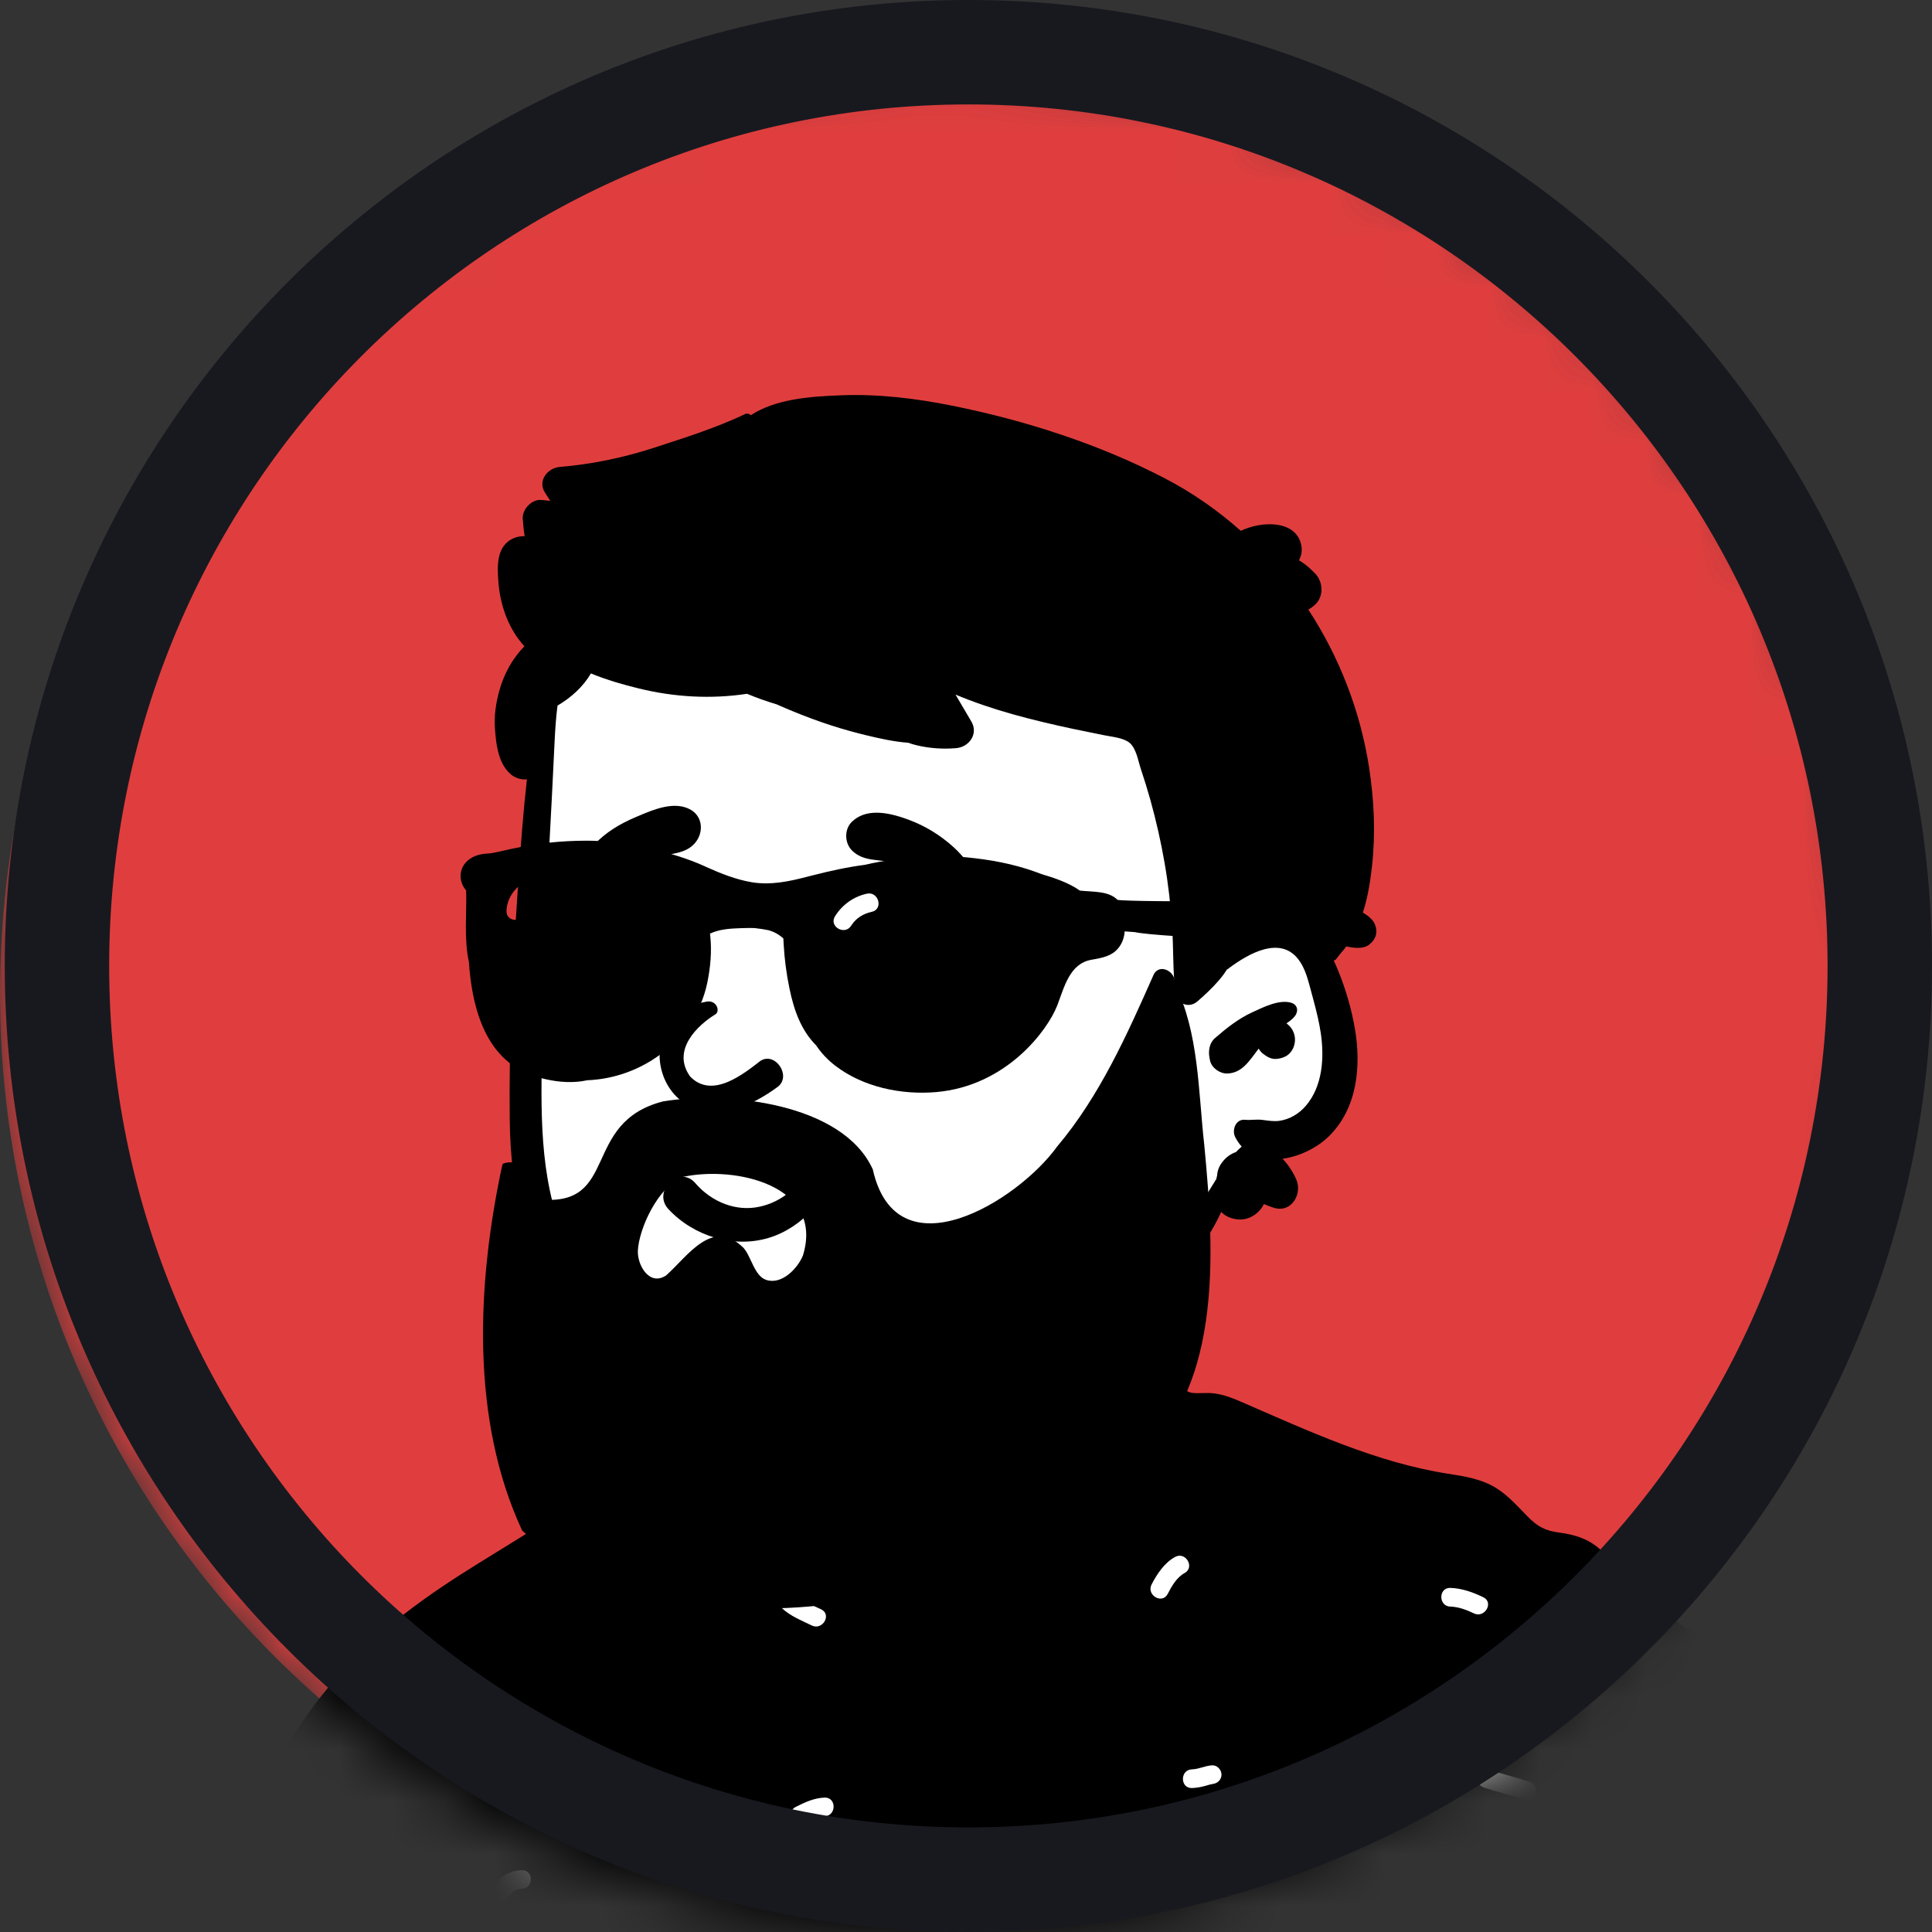
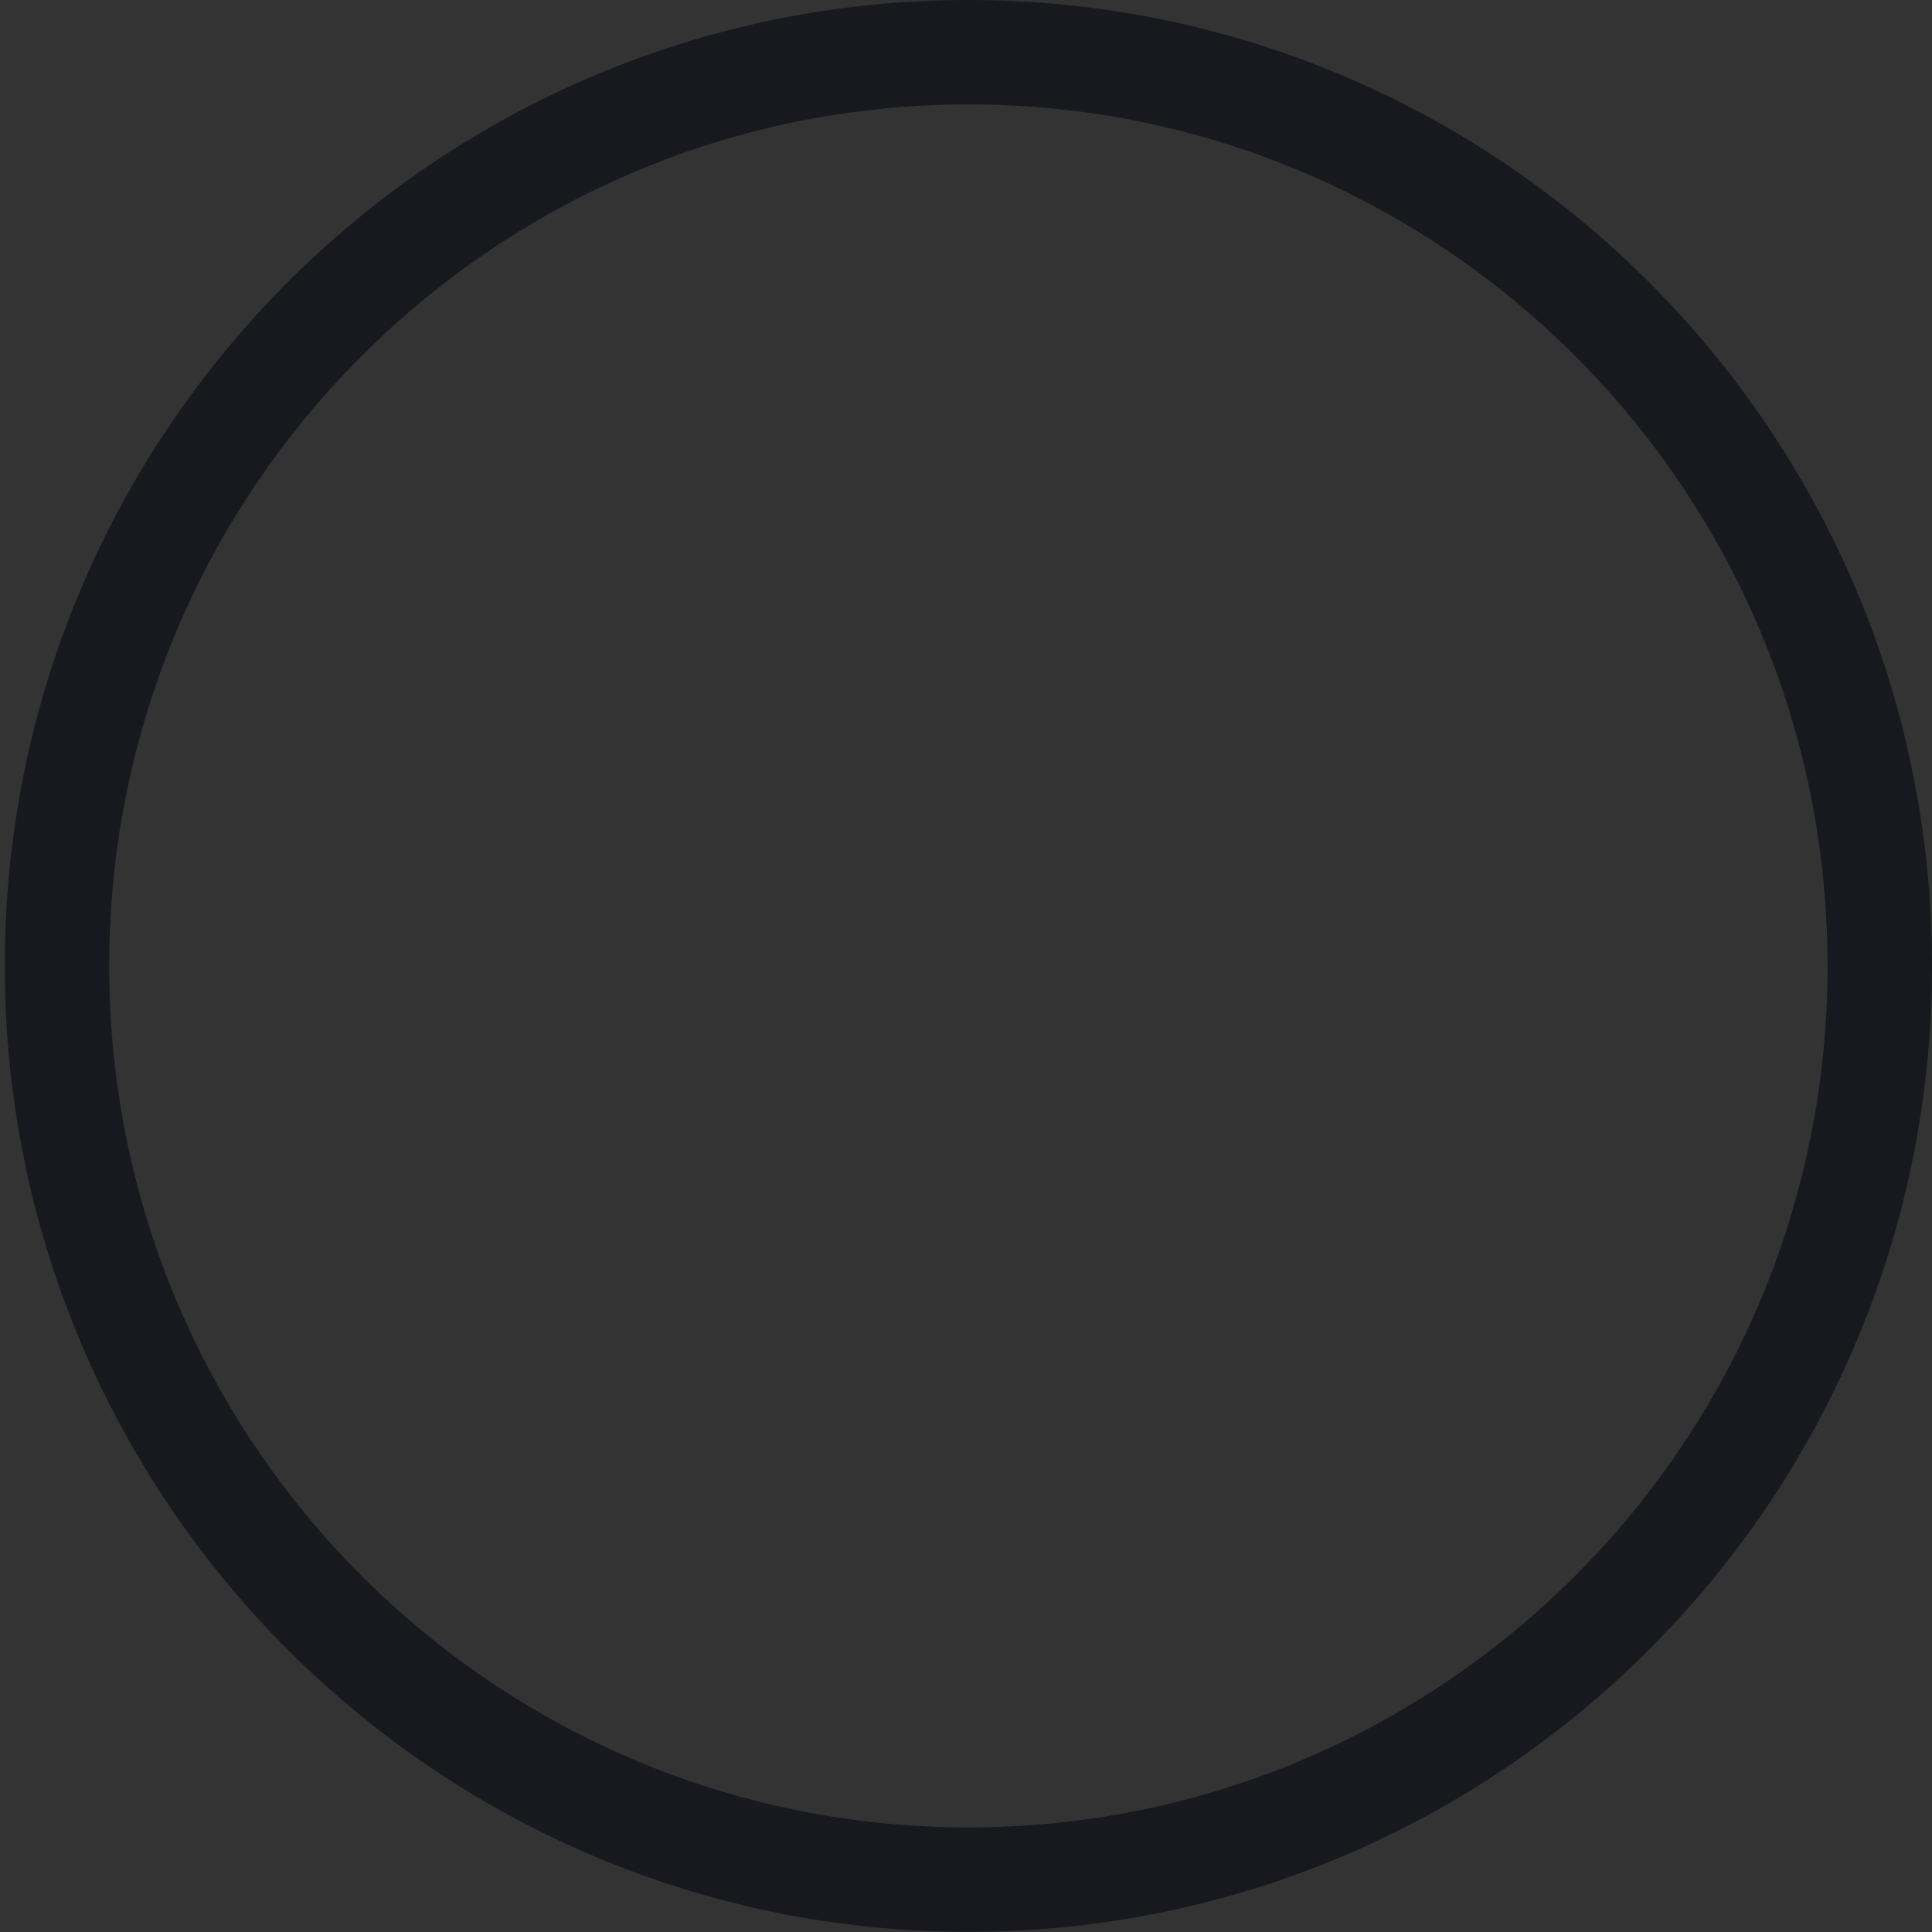
<svg xmlns="http://www.w3.org/2000/svg" width="37" height="37" viewBox="0 0 37 37" fill="none">
  <rect x="0" y="0" width="37" height="37" fill="#333333" stroke="none" />
  <mask id="mask0_193_996" style="mask-type:luminance" maskUnits="userSpaceOnUse" x="0" y="1" width="36" height="36">
-     <path d="M0 19.029C0 9.103 8.059 1.057 18 1.057C27.941 1.057 36 9.103 36 19.029C36 28.954 27.941 37 18 37C8.059 37 0 28.954 0 19.029Z" fill="white" />
-   </mask>
+     </mask>
  <g mask="url(#mask0_193_996)">
    <path d="M0 19.029C0 9.103 8.059 1.057 18 1.057C27.941 1.057 36 9.103 36 19.029C36 28.954 27.941 37 18 37C8.059 37 0 28.954 0 19.029Z" fill="#E03E3E" />
-     <path fill-rule="evenodd" clip-rule="evenodd" d="M33.253 57.468C31.76 57.472 30.309 57.523 28.812 57.528C22.727 57.548 16.585 57.519 10.477 57.273C8.751 57.203 8.32 57.205 6.601 57.096C5.586 57.093 2.537 57.009 2.69 55.629C2.757 53.057 3.395 50.497 3.596 47.932C3.981 43.112 4.309 38.14 6.244 33.631C6.692 32.554 7.654 31.85 8.606 31.217C9.561 30.534 9.795 29.776 10.676 29.004C10.863 28.841 11.921 28.774 12.49 28.36C13.319 27.758 13.73 26.772 14.039 26.604C14.267 26.48 14.262 25.628 14.718 25.326C15.33 24.921 17.28 24.62 17.99 24.564C18.671 24.51 19.855 24.623 20.494 24.873C21.559 25.288 21.984 26.08 22.453 27.101C28.652 29.014 34.318 32.254 36.078 38.789C37.595 44.271 37.651 50.147 37.065 55.769C36.947 56.18 37.029 56.824 36.674 57.096C37.91 57.167 33.421 57.422 33.253 57.468Z" fill="white" />
    <path fill-rule="evenodd" clip-rule="evenodd" d="M5.058 52.055C5.175 51.997 5.298 51.93 5.432 51.925C5.662 51.917 5.662 51.56 5.432 51.568C5.231 51.575 5.054 51.658 4.877 51.747C4.671 51.849 4.853 52.158 5.058 52.055ZM5.432 41.993C5.275 41.993 5.117 42.013 4.996 42.123C4.924 42.188 4.93 42.309 4.996 42.375C5.067 42.446 5.178 42.44 5.249 42.375C5.226 42.397 5.249 42.376 5.257 42.371C5.259 42.37 5.261 42.368 5.261 42.368C5.263 42.368 5.265 42.368 5.267 42.367C5.286 42.362 5.305 42.358 5.324 42.354C5.324 42.354 5.364 42.352 5.373 42.351C5.393 42.35 5.412 42.35 5.432 42.35C5.529 42.35 5.611 42.269 5.611 42.172C5.611 42.075 5.528 41.993 5.432 41.993ZM7.115 46.003C7.166 46.227 7.511 46.132 7.46 45.908C7.385 45.582 7.399 45.248 7.46 44.922C7.502 44.697 7.157 44.601 7.115 44.827C7.042 45.219 7.025 45.612 7.115 46.003ZM7.567 33.155C7.833 33.092 8.097 33.085 8.37 33.084C8.6 33.084 8.6 32.727 8.37 32.727C8.066 32.727 7.769 32.74 7.472 32.81C7.247 32.864 7.343 33.208 7.567 33.155ZM8.46 41.863C8.615 41.785 8.769 41.708 8.924 41.631C9.13 41.528 8.949 41.22 8.743 41.322L8.279 41.554C8.073 41.657 8.255 41.965 8.46 41.863ZM8.524 48.903C8.72 49.185 8.996 49.36 9.327 49.448C9.55 49.507 9.645 49.162 9.422 49.103C9.186 49.041 8.975 48.926 8.833 48.722C8.703 48.534 8.393 48.713 8.524 48.903ZM9.761 36.316C9.814 36.217 9.894 36.175 9.993 36.173C10.224 36.168 10.224 35.81 9.993 35.816C9.767 35.821 9.56 35.934 9.452 36.136C9.343 36.339 9.653 36.519 9.761 36.316ZM12.031 38.746C12.095 38.816 12.22 38.814 12.284 38.746C12.324 38.705 12.357 38.658 12.383 38.607C12.393 38.588 12.403 38.568 12.414 38.549C12.418 38.541 12.424 38.532 12.429 38.524C12.431 38.523 12.435 38.519 12.439 38.514C12.508 38.442 12.506 38.335 12.439 38.262C12.375 38.192 12.251 38.194 12.186 38.262C12.146 38.303 12.113 38.35 12.087 38.401C12.077 38.42 12.068 38.44 12.057 38.459C12.052 38.467 12.047 38.475 12.041 38.483C12.039 38.485 12.035 38.489 12.031 38.493C11.963 38.566 11.964 38.673 12.031 38.746ZM12.222 44.025C12.456 44.131 12.711 44.131 12.944 44.025C13.033 43.984 13.053 43.857 13.008 43.78C12.956 43.691 12.851 43.676 12.764 43.716C12.658 43.764 12.509 43.764 12.403 43.716C12.315 43.676 12.211 43.69 12.158 43.78C12.113 43.858 12.134 43.985 12.222 44.025ZM12.858 47.761C12.898 47.856 12.985 47.906 13.086 47.91C13.186 47.914 13.261 47.825 13.265 47.731C13.268 47.671 13.235 47.619 13.188 47.587C13.188 47.583 13.188 47.58 13.188 47.577C13.187 47.477 13.105 47.402 13.008 47.398C12.912 47.394 12.829 47.483 12.829 47.577C12.83 47.64 12.834 47.703 12.858 47.761ZM13.782 53.701C14.067 53.706 14.346 53.774 14.632 53.778C14.863 53.782 14.862 53.425 14.632 53.421C14.346 53.416 14.067 53.348 13.782 53.344C13.551 53.34 13.552 53.697 13.782 53.701ZM14.969 30.793C15.137 30.952 15.343 31.03 15.547 31.13C15.753 31.23 15.934 30.922 15.727 30.821C15.555 30.737 15.364 30.675 15.222 30.54C15.056 30.381 14.802 30.634 14.969 30.793ZM15.418 34.913C15.536 34.855 15.658 34.788 15.792 34.783C16.022 34.775 16.022 34.418 15.792 34.426C15.591 34.433 15.414 34.516 15.238 34.605C15.031 34.707 15.213 35.016 15.418 34.913ZM17.57 51.451C17.623 51.352 17.703 51.31 17.802 51.307C18.032 51.302 18.032 50.945 17.802 50.95C17.576 50.955 17.369 51.069 17.261 51.27C17.152 51.473 17.461 51.654 17.57 51.451ZM18.315 43.688C18.386 43.623 18.381 43.501 18.315 43.435C18.238 43.358 18.16 43.281 18.083 43.204C18.012 43.133 17.901 43.138 17.83 43.204C17.759 43.269 17.764 43.39 17.83 43.456C17.907 43.534 17.985 43.611 18.062 43.688C18.133 43.759 18.244 43.753 18.315 43.688ZM19.194 55.786C19.452 55.78 19.694 55.706 19.937 55.625C20.155 55.553 20.061 55.208 19.842 55.281C19.631 55.351 19.418 55.423 19.194 55.429C18.963 55.434 18.963 55.791 19.194 55.786ZM20.353 48.142C20.587 48.135 20.78 48.017 20.944 47.858C21.109 47.697 20.856 47.444 20.691 47.605C20.597 47.696 20.489 47.78 20.353 47.784C20.123 47.791 20.123 48.148 20.353 48.142ZM19.633 38.311C19.63 38.406 19.59 38.508 19.531 38.571C19.373 38.738 19.625 38.991 19.784 38.823C19.915 38.685 19.986 38.5 19.991 38.311C19.998 38.08 19.64 38.081 19.633 38.311ZM22.363 30.525C22.438 30.378 22.536 30.207 22.686 30.126C22.888 30.016 22.707 29.707 22.505 29.817C22.302 29.927 22.157 30.144 22.054 30.345C21.95 30.549 22.259 30.73 22.363 30.525ZM22.827 34.243C22.91 34.24 22.993 34.226 23.073 34.204C23.107 34.195 23.141 34.184 23.175 34.175C23.19 34.171 23.252 34.163 23.214 34.166C23.311 34.16 23.393 34.088 23.393 33.987C23.393 33.894 23.311 33.803 23.214 33.808C23.081 33.815 22.96 33.882 22.827 33.885C22.597 33.892 22.597 34.249 22.827 34.243ZM23.987 39.957H24.374C24.604 39.957 24.604 39.599 24.374 39.599H23.987C23.756 39.599 23.757 39.957 23.987 39.957ZM24.438 55.762C24.555 55.82 24.693 55.876 24.788 55.965C24.956 56.123 25.209 55.871 25.041 55.713C24.921 55.598 24.766 55.527 24.619 55.453C24.532 55.41 24.425 55.429 24.374 55.517C24.327 55.597 24.352 55.718 24.438 55.762ZM25.302 51.245C25.317 51.241 25.332 51.238 25.348 51.236C25.408 51.227 25.472 51.23 25.533 51.23C25.764 51.23 25.764 50.873 25.533 50.873C25.352 50.873 25.163 50.876 25.02 51.002C24.948 51.067 24.955 51.19 25.02 51.255C25.091 51.326 25.201 51.319 25.273 51.255C25.266 51.262 25.292 51.248 25.302 51.245ZM25.533 45.17C25.481 45.063 25.48 44.993 25.48 44.874C25.48 44.644 25.122 44.644 25.122 44.874C25.122 45.047 25.148 45.194 25.224 45.35C25.267 45.438 25.391 45.461 25.469 45.415C25.557 45.363 25.575 45.257 25.533 45.17ZM26.568 36.785C26.776 36.855 26.961 36.955 27.144 37.075C27.337 37.203 27.516 36.893 27.325 36.767C27.116 36.629 26.9 36.52 26.663 36.44C26.444 36.365 26.351 36.711 26.568 36.785ZM27.775 30.768C27.93 30.772 28.089 30.831 28.226 30.898C28.433 30.998 28.614 30.69 28.407 30.589C28.211 30.494 27.996 30.417 27.775 30.41C27.545 30.404 27.546 30.762 27.775 30.768ZM28.317 46.829C28.377 46.832 28.429 46.799 28.461 46.752C28.465 46.752 28.468 46.752 28.471 46.752C28.572 46.752 28.646 46.67 28.65 46.573C28.655 46.477 28.565 46.394 28.471 46.394C28.408 46.394 28.345 46.398 28.287 46.423C28.192 46.463 28.142 46.549 28.138 46.65C28.134 46.75 28.223 46.825 28.317 46.829ZM29.197 34.468C29.417 34.54 29.51 34.194 29.292 34.123C29.036 34.04 28.775 33.975 28.519 33.892C28.299 33.82 28.206 34.165 28.424 34.236C28.679 34.32 28.941 34.384 29.197 34.468ZM30 41.215C30.068 41.435 30.413 41.341 30.345 41.12C30.279 40.908 30.274 40.694 30.274 40.473C30.274 40.242 29.916 40.243 29.916 40.473C29.916 40.724 29.924 40.973 30 41.215ZM32.393 49.297C32.406 49.386 32.476 49.45 32.569 49.454C32.663 49.459 32.751 49.369 32.748 49.276C32.741 49.096 32.594 48.949 32.414 48.942C32.314 48.939 32.239 49.027 32.235 49.121C32.231 49.212 32.307 49.284 32.393 49.297ZM33.604 39.024C33.793 39.087 33.995 39.147 34.143 39.287C34.311 39.444 34.564 39.192 34.396 39.034C34.201 38.849 33.949 38.763 33.699 38.679C33.48 38.606 33.386 38.951 33.604 39.024ZM34.425 45.968C34.477 46.057 34.582 46.073 34.669 46.032C34.787 45.978 34.916 45.98 35.043 45.98C35.274 45.979 35.273 45.622 35.043 45.622C34.848 45.622 34.667 45.641 34.489 45.724C34.401 45.765 34.379 45.891 34.425 45.968ZM34.888 54.396C34.989 54.4 35.063 54.311 35.067 54.217C35.071 54.126 34.995 54.055 34.91 54.041C34.897 53.953 34.826 53.888 34.734 53.884C34.639 53.88 34.551 53.969 34.555 54.063C34.561 54.243 34.708 54.389 34.888 54.396ZM2.279 55.748C2.34 55.529 2.479 55.353 2.584 55.156C2.62 55.09 2.632 55.049 2.651 55C2.677 55.052 2.727 55.091 2.803 55.091C2.948 55.091 3.118 55.082 3.254 55.144C3.342 55.184 3.446 55.17 3.499 55.08C3.544 55.002 3.522 54.876 3.435 54.835C3.235 54.744 3.02 54.734 2.803 54.734C2.75 54.734 2.709 54.753 2.68 54.783C2.597 53.65 2.6 52.516 2.678 51.382C2.762 50.17 2.954 48.982 3.155 47.786C3.253 47.206 3.379 46.62 3.355 46.029C3.33 45.442 3.078 44.895 3.257 44.307C3.328 44.071 3.451 43.855 3.531 43.621C3.616 43.37 3.608 43.122 3.57 42.862C3.489 42.333 3.357 41.809 3.569 41.292C3.663 41.063 3.815 40.859 3.889 40.622C3.98 40.327 3.967 40.002 3.983 39.696C4.013 39.081 4.021 38.461 4.073 37.846C4.095 37.571 4.145 37.31 4.258 37.058C4.367 36.815 4.528 36.593 4.6 36.336C4.672 36.082 4.678 35.814 4.717 35.554C4.757 35.28 4.82 35.01 4.905 34.746C5.234 33.725 5.835 32.809 6.546 32.014C7.302 31.169 8.205 30.532 9.164 29.939C9.668 29.627 10.172 29.316 10.676 29.004C10.687 29.062 10.724 29.116 10.796 29.14C10.985 29.203 11.187 29.263 11.336 29.403C11.503 29.561 11.757 29.308 11.589 29.15C11.414 28.985 11.194 28.898 10.97 28.822C11.199 28.677 11.431 28.527 11.69 28.444C11.917 28.371 12.252 28.435 12.436 28.268C12.58 28.138 12.626 27.895 12.681 27.717C12.751 27.496 12.81 27.264 12.899 27.049C12.959 26.902 13.046 26.762 13.156 26.648C13.204 26.462 13.293 26.293 13.45 26.189C13.859 25.918 14.363 26.188 14.543 26.574C14.692 26.573 14.849 26.606 14.994 26.615C15.292 26.633 15.59 26.642 15.889 26.641C16.473 26.639 17.057 26.601 17.636 26.524C18.671 26.385 19.676 26.106 20.694 25.889C20.7 25.875 20.706 25.862 20.714 25.848C20.933 25.481 21.48 25.543 21.824 25.682C21.971 25.741 22.122 25.817 22.206 25.956C22.296 26.016 22.373 26.09 22.425 26.167C22.531 26.326 22.613 26.648 22.83 26.675C22.972 26.692 23.116 26.665 23.261 26.686C23.442 26.711 23.604 26.774 23.77 26.846C25.041 27.398 26.355 28.01 27.734 28.224C28.057 28.274 28.387 28.326 28.668 28.507C28.896 28.654 29.072 28.856 29.26 29.047C29.444 29.234 29.595 29.317 29.857 29.35C30.174 29.391 30.45 29.479 30.682 29.709C30.875 29.901 31 30.146 31.152 30.368C31.306 30.595 31.532 30.723 31.766 30.855C32.32 31.167 32.837 31.543 33.286 31.995C34.233 32.948 34.807 34.172 35.385 35.365C36.01 36.656 36.594 37.962 37 39.34C37.397 40.693 37.633 42.085 37.742 43.49C37.858 44.964 37.874 46.444 37.969 47.919C38.017 48.656 38.053 49.394 38.09 50.131C38.126 50.86 38.178 51.589 38.17 52.319C38.154 53.728 37.871 55.143 37.378 56.463C37.255 56.791 37.118 57.115 36.973 57.434C36.846 57.714 36.409 57.683 36.272 57.434C36.241 57.377 36.216 57.318 36.196 57.258C35.838 57.261 35.476 57.234 35.121 57.267C34.492 57.325 33.863 57.358 33.233 57.397C31.986 57.474 30.738 57.525 29.491 57.596C29.37 57.603 29.249 57.61 29.128 57.617C30.017 54.87 29.901 51.901 30.042 49.044C30.053 48.814 29.695 48.815 29.684 49.044C29.543 51.913 29.663 54.89 28.743 57.642C28.386 57.666 28.029 57.695 27.674 57.739C27.387 57.773 27.098 57.814 26.808 57.799C26.48 57.784 26.158 57.709 25.838 57.643C25.255 57.525 24.693 57.579 24.108 57.651C23.482 57.73 22.854 57.773 22.224 57.8C19.701 57.911 17.162 58.011 14.64 57.843C14.03 57.802 13.421 57.745 12.815 57.667C12.19 57.587 11.572 57.453 10.948 57.376C10.333 57.301 9.767 57.507 9.159 57.545C8.539 57.584 7.902 57.455 7.288 57.381C7.088 57.356 6.887 57.333 6.686 57.309C6.945 55.541 7.092 53.759 7.234 51.978C7.253 51.748 6.895 51.75 6.876 51.978C6.735 53.745 6.591 55.514 6.333 57.268C5.27 57.145 4.205 57.02 3.152 56.827C2.852 56.773 2.554 56.684 2.375 56.416C2.242 56.218 2.215 55.976 2.279 55.748Z" fill="black" />
    <path fill-rule="evenodd" clip-rule="evenodd" d="M10.318 18.245C10.414 17.4 10.289 15.633 10.281 15.526C10.228 14.847 10.546 12.168 11.148 12.415C12.158 11.617 13.502 11.44 14.76 11.356C17.371 11.181 20.149 11.583 22.166 13.338C23.163 14.249 24.134 15.575 24.056 16.956C24.962 18.264 26.239 20.059 25.11 21.589C24.727 22.077 24.117 22.259 23.635 22.63C22.665 23.411 22.057 24.532 21.078 25.308C18.485 27.636 14.081 28.122 11.533 25.474C9.563 23.557 9.882 20.689 10.228 18.245C10.461 16.602 10.13 19.894 10.318 18.245Z" fill="white" />
-     <path fill-rule="evenodd" clip-rule="evenodd" d="M18.248 7.772C17.55 7.631 16.832 7.543 16.119 7.57L16.064 7.572C15.528 7.593 14.848 7.641 14.38 7.952C14.353 7.925 14.31 7.911 14.27 7.93C13.714 8.195 13.102 8.387 12.516 8.578C11.933 8.767 11.328 8.892 10.717 8.943C10.487 8.962 10.291 9.21 10.436 9.432C10.471 9.485 10.505 9.539 10.538 9.592C10.482 9.587 10.426 9.581 10.37 9.575C10.185 9.556 10 9.753 10.011 9.933C10.018 10.046 10.03 10.158 10.048 10.268C9.978 10.267 9.908 10.278 9.84 10.306C9.497 10.451 9.521 10.858 9.547 11.168C9.582 11.598 9.743 12.054 10.043 12.376C9.819 12.608 9.661 12.884 9.567 13.213C9.498 13.453 9.46 13.709 9.479 13.958L9.485 14.033C9.508 14.304 9.555 14.604 9.75 14.799C9.85 14.9 9.974 14.937 10.091 14.925C10.02 15.55 9.974 16.178 9.932 16.804L9.911 17.103C9.816 18.55 9.744 20.006 9.762 21.456C9.78 22.81 10.048 24.125 10.88 25.224C11.637 26.226 12.725 26.964 13.955 27.245C14.618 27.396 15.295 27.407 15.966 27.311C16.292 27.264 16.619 27.192 16.928 27.078C17.27 26.952 17.515 26.767 17.745 26.489C17.854 26.357 17.802 26.076 17.585 26.103C17.258 26.142 16.959 26.19 16.644 26.287L16.599 26.301C16.287 26.401 15.963 26.476 15.636 26.508C14.966 26.572 14.286 26.507 13.644 26.304C12.6 25.974 11.7 25.237 11.123 24.311C10.438 23.213 10.361 21.967 10.371 20.706C10.382 19.321 10.427 17.935 10.5 16.552L10.513 16.321C10.552 15.61 10.589 14.897 10.622 14.185C10.633 13.961 10.648 13.736 10.677 13.513C10.935 13.362 11.166 13.154 11.317 12.897C11.62 13.022 11.938 13.113 12.231 13.184C12.91 13.351 13.615 13.392 14.306 13.287C14.492 13.364 14.683 13.432 14.876 13.49C14.928 13.513 14.98 13.536 15.032 13.558C15.497 13.757 15.97 13.925 16.461 14.049L16.581 14.079C16.84 14.142 17.121 14.205 17.396 14.225C17.441 14.242 17.49 14.257 17.543 14.27C17.794 14.331 18.053 14.35 18.31 14.328C18.561 14.307 18.741 14.055 18.603 13.819C18.503 13.646 18.401 13.474 18.299 13.302C18.655 13.451 19.023 13.574 19.395 13.679C19.77 13.784 20.15 13.873 20.531 13.955C20.735 13.998 20.939 14.037 21.142 14.08C21.288 14.111 21.511 14.127 21.629 14.223C21.76 14.328 21.797 14.572 21.847 14.723C21.913 14.92 21.974 15.117 22.03 15.316C22.141 15.714 22.232 16.117 22.303 16.525C22.374 16.933 22.421 17.345 22.448 17.758C22.474 18.171 22.462 18.587 22.505 18.998C22.528 19.216 22.762 19.328 22.935 19.175C22.956 19.157 22.976 19.14 22.996 19.121L23.027 19.094C23.175 18.96 23.318 18.817 23.437 18.657C23.458 18.628 23.479 18.597 23.498 18.566C23.501 18.566 23.504 18.565 23.507 18.563L23.54 18.538C23.902 18.269 24.506 17.918 24.859 18.365C24.972 18.508 25.029 18.689 25.077 18.864L25.161 19.177C25.215 19.381 25.266 19.587 25.296 19.796C25.363 20.264 25.329 20.804 25.007 21.179C24.878 21.329 24.7 21.437 24.502 21.465C24.392 21.48 24.282 21.461 24.173 21.447C24.061 21.433 23.954 21.456 23.843 21.445C23.666 21.428 23.588 21.639 23.654 21.773C23.69 21.844 23.732 21.906 23.78 21.958C23.742 21.991 23.705 22.027 23.669 22.064C23.565 22.098 23.471 22.17 23.401 22.265C23.344 22.342 23.314 22.425 23.309 22.514C23.303 22.535 23.298 22.558 23.293 22.581L23.197 22.736C23.176 22.77 23.155 22.804 23.134 22.837C22.889 23.221 22.618 23.547 22.281 23.853C21.957 24.148 21.605 24.412 21.3 24.729L21.264 24.766C20.98 25.065 20.68 25.427 20.792 25.862C20.82 25.974 20.977 26.054 21.078 25.978C21.407 25.735 21.572 25.35 21.85 25.055C22.136 24.751 22.453 24.478 22.741 24.175C23.012 23.889 23.227 23.565 23.388 23.209C23.453 23.28 23.547 23.33 23.677 23.35C23.9 23.384 24.109 23.253 24.206 23.059C24.269 23.087 24.333 23.112 24.398 23.131C24.737 23.235 24.95 22.858 24.822 22.58C24.754 22.431 24.668 22.301 24.562 22.192C24.894 22.147 25.231 21.976 25.449 21.762C25.996 21.225 26.071 20.419 25.948 19.701C25.883 19.321 25.77 18.936 25.623 18.579C25.598 18.517 25.571 18.455 25.541 18.393C25.557 18.393 25.574 18.385 25.585 18.372C25.684 18.237 25.804 18.126 25.878 17.975C25.945 17.837 26.02 17.696 26.074 17.552C26.183 17.257 26.237 16.923 26.273 16.611C26.346 15.972 26.318 15.336 26.22 14.701C26.053 13.618 25.65 12.583 25.056 11.674C25.088 11.657 25.119 11.636 25.148 11.612L25.163 11.6L25.186 11.579C25.355 11.426 25.341 11.139 25.186 10.983L25.137 10.935C25.075 10.873 25.022 10.825 24.922 10.758C24.907 10.748 24.892 10.739 24.877 10.73C24.929 10.633 24.947 10.52 24.91 10.396C24.783 9.961 24.158 9.977 23.762 10.166C23.323 9.775 22.837 9.436 22.309 9.161C21.054 8.507 19.634 8.051 18.248 7.772ZM24.738 19.207C24.503 19.13 24.192 19.291 23.981 19.387C23.714 19.51 23.487 19.691 23.267 19.882C23.157 19.977 23.137 20.134 23.165 20.268C23.168 20.281 23.17 20.295 23.173 20.309C23.202 20.451 23.362 20.563 23.503 20.559C23.797 20.551 23.938 20.297 24.105 20.082C24.125 20.116 24.149 20.149 24.18 20.173L24.2 20.189C24.269 20.242 24.346 20.284 24.437 20.28C24.502 20.276 24.564 20.26 24.622 20.23C24.765 20.154 24.828 19.97 24.789 19.819C24.765 19.724 24.709 19.65 24.637 19.599L24.664 19.58C24.722 19.54 24.774 19.498 24.816 19.435L24.825 19.42H24.821C24.866 19.343 24.837 19.239 24.738 19.207Z" fill="black" />
-     <path fill-rule="evenodd" clip-rule="evenodd" d="M13.695 23.704C14.025 23.799 14.379 23.808 14.714 23.709C15.019 23.62 15.332 23.423 15.556 23.163C15.756 22.932 15.885 22.651 15.88 22.352C15.879 22.317 15.867 22.289 15.848 22.267C15.828 22.243 15.799 22.226 15.769 22.219C15.738 22.212 15.705 22.215 15.677 22.227C15.651 22.239 15.629 22.258 15.616 22.287C15.581 22.332 15.547 22.377 15.512 22.42C15.235 22.762 14.967 23.017 14.55 23.109C14.324 23.159 14.098 23.137 13.891 23.061C13.669 22.98 13.469 22.837 13.312 22.654C13.241 22.572 13.157 22.538 13.075 22.537C12.982 22.537 12.89 22.58 12.821 22.649C12.753 22.716 12.707 22.808 12.703 22.905C12.7 22.989 12.727 23.077 12.801 23.156C13.043 23.416 13.356 23.605 13.695 23.704ZM13.705 19.423C13.367 19.628 12.853 20.107 13.216 20.615C13.644 21.063 14.26 20.549 14.563 20.317C14.845 20.137 15.161 20.6 14.9 20.81C12.707 22.432 11.816 19.477 13.534 19.182C13.723 19.149 13.794 19.36 13.705 19.423ZM16.866 18.521C16.974 18.451 17.102 18.427 17.244 18.492C17.354 18.542 17.548 18.709 17.683 18.93C17.776 19.08 17.841 19.257 17.828 19.441C17.825 19.484 17.84 19.515 17.865 19.539C17.885 19.557 17.913 19.571 17.947 19.575C17.975 19.578 18.007 19.575 18.033 19.567C18.082 19.552 18.108 19.52 18.118 19.494C18.212 19.243 18.172 18.963 18.066 18.711C17.923 18.37 17.663 18.085 17.493 17.993C17.202 17.835 16.858 17.828 16.567 17.988C16.318 18.125 16.163 18.346 16.009 18.57C15.976 18.618 15.943 18.666 15.91 18.712C15.842 18.805 15.835 18.898 15.862 18.978C15.891 19.066 15.964 19.14 16.057 19.179C16.142 19.215 16.241 19.22 16.328 19.183C16.402 19.151 16.47 19.091 16.513 18.988C16.586 18.814 16.706 18.622 16.866 18.521ZM11.351 18.907C11.425 18.946 11.483 18.957 11.566 18.933C11.611 18.919 11.656 18.893 11.692 18.857C11.727 18.823 11.752 18.779 11.762 18.731C11.786 18.612 11.851 18.5 11.944 18.428C12.023 18.366 12.124 18.333 12.235 18.352C12.355 18.372 12.469 18.448 12.548 18.539C12.574 18.569 12.595 18.604 12.615 18.638C12.654 18.702 12.692 18.761 12.745 18.808C12.765 18.826 12.796 18.838 12.826 18.838C12.838 18.838 12.85 18.836 12.861 18.833C12.981 18.713 13.004 18.622 13 18.532C12.996 18.438 12.959 18.342 12.898 18.253C12.757 18.044 12.489 17.872 12.308 17.834C12.06 17.78 11.814 17.844 11.616 17.982C11.413 18.125 11.263 18.346 11.216 18.595C11.205 18.655 11.209 18.719 11.232 18.775C11.255 18.83 11.293 18.877 11.351 18.907ZM16.319 16.29C16.468 16.435 16.644 16.457 16.822 16.477C16.921 16.488 17 16.497 17.078 16.515C17.291 16.563 17.503 16.636 17.695 16.74C17.897 16.849 18.116 16.981 18.274 17.15C18.312 17.19 18.347 17.232 18.383 17.274C18.415 17.313 18.446 17.35 18.479 17.386C18.517 17.427 18.553 17.47 18.588 17.513C18.61 17.549 18.615 17.558 18.619 17.567C18.626 17.581 18.634 17.597 18.642 17.613C18.654 17.636 18.669 17.662 18.684 17.684C18.708 17.726 18.722 17.737 18.733 17.742C18.752 17.751 18.77 17.755 18.788 17.753C18.804 17.751 18.82 17.743 18.835 17.73C18.911 17.665 18.934 17.56 18.932 17.447C18.928 17.277 18.865 17.088 18.807 16.972C18.672 16.703 18.485 16.423 18.26 16.222C18.004 15.992 17.723 15.818 17.401 15.699C17.2 15.624 16.968 15.556 16.75 15.565C16.593 15.571 16.442 15.617 16.319 15.734C16.242 15.805 16.206 15.907 16.206 16.009C16.206 16.113 16.244 16.217 16.319 16.29ZM11.048 17.616C11.058 17.631 11.071 17.642 11.085 17.648C11.101 17.655 11.118 17.657 11.134 17.654C11.15 17.651 11.166 17.644 11.178 17.633C11.19 17.622 11.199 17.608 11.203 17.59C11.302 17.157 11.493 16.834 11.903 16.627C12.104 16.524 12.336 16.459 12.555 16.407C12.618 16.392 12.686 16.383 12.754 16.373C12.966 16.342 13.18 16.306 13.318 16.135C13.402 16.032 13.437 15.899 13.417 15.779C13.398 15.665 13.332 15.561 13.211 15.498C12.91 15.343 12.535 15.495 12.231 15.625C12.209 15.635 12.186 15.644 12.165 15.653C11.867 15.779 11.596 15.944 11.373 16.181C11.196 16.369 11.032 16.647 10.966 16.932C10.911 17.17 10.924 17.412 11.048 17.616Z" fill="black" />
-     <path fill-rule="evenodd" clip-rule="evenodd" d="M12.758 24.425C13.175 24.055 13.642 23.309 14.24 23.899C14.388 24.066 14.448 24.439 14.675 24.512C14.975 24.61 15.273 24.292 15.376 24.048C15.795 22.693 14.062 22.321 13.075 22.54C12.592 22.738 12.237 23.534 12.216 23.95C12.202 24.229 12.438 24.64 12.758 24.425ZM9.614 22.336C9.618 22.318 9.624 22.302 9.631 22.287C9.815 22.217 9.961 22.288 10.051 22.421C10.048 22.454 10.038 22.487 10.032 22.52C10.101 22.666 10.164 22.847 10.258 22.974C10.277 22.975 10.296 22.973 10.315 22.968C11.877 23.131 11.114 21.498 12.699 21.093C13.923 20.891 16.137 21.122 16.715 22.395C17.17 24.429 19.487 23.012 20.248 21.954C21.06 20.992 21.584 19.816 22.09 18.674C22.197 18.433 22.531 18.606 22.495 18.837C22.963 19.774 22.947 20.9 23.063 21.927C23.26 23.975 23.452 26.847 21.547 28.098C19.064 30.9 12.864 31.889 10.001 29.314C9.01 27.186 9.132 24.589 9.614 22.336Z" fill="black" />
+     <path fill-rule="evenodd" clip-rule="evenodd" d="M13.695 23.704C14.025 23.799 14.379 23.808 14.714 23.709C15.019 23.62 15.332 23.423 15.556 23.163C15.756 22.932 15.885 22.651 15.88 22.352C15.879 22.317 15.867 22.289 15.848 22.267C15.828 22.243 15.799 22.226 15.769 22.219C15.738 22.212 15.705 22.215 15.677 22.227C15.651 22.239 15.629 22.258 15.616 22.287C15.581 22.332 15.547 22.377 15.512 22.42C15.235 22.762 14.967 23.017 14.55 23.109C14.324 23.159 14.098 23.137 13.891 23.061C13.669 22.98 13.469 22.837 13.312 22.654C13.241 22.572 13.157 22.538 13.075 22.537C12.982 22.537 12.89 22.58 12.821 22.649C12.753 22.716 12.707 22.808 12.703 22.905C12.7 22.989 12.727 23.077 12.801 23.156C13.043 23.416 13.356 23.605 13.695 23.704ZM13.705 19.423C13.367 19.628 12.853 20.107 13.216 20.615C13.644 21.063 14.26 20.549 14.563 20.317C14.845 20.137 15.161 20.6 14.9 20.81C12.707 22.432 11.816 19.477 13.534 19.182C13.723 19.149 13.794 19.36 13.705 19.423ZM16.866 18.521C16.974 18.451 17.102 18.427 17.244 18.492C17.354 18.542 17.548 18.709 17.683 18.93C17.776 19.08 17.841 19.257 17.828 19.441C17.825 19.484 17.84 19.515 17.865 19.539C17.885 19.557 17.913 19.571 17.947 19.575C17.975 19.578 18.007 19.575 18.033 19.567C18.082 19.552 18.108 19.52 18.118 19.494C18.212 19.243 18.172 18.963 18.066 18.711C17.923 18.37 17.663 18.085 17.493 17.993C17.202 17.835 16.858 17.828 16.567 17.988C16.318 18.125 16.163 18.346 16.009 18.57C15.976 18.618 15.943 18.666 15.91 18.712C15.842 18.805 15.835 18.898 15.862 18.978C15.891 19.066 15.964 19.14 16.057 19.179C16.142 19.215 16.241 19.22 16.328 19.183C16.402 19.151 16.47 19.091 16.513 18.988C16.586 18.814 16.706 18.622 16.866 18.521ZM11.351 18.907C11.425 18.946 11.483 18.957 11.566 18.933C11.611 18.919 11.656 18.893 11.692 18.857C11.727 18.823 11.752 18.779 11.762 18.731C11.786 18.612 11.851 18.5 11.944 18.428C12.023 18.366 12.124 18.333 12.235 18.352C12.355 18.372 12.469 18.448 12.548 18.539C12.574 18.569 12.595 18.604 12.615 18.638C12.654 18.702 12.692 18.761 12.745 18.808C12.765 18.826 12.796 18.838 12.826 18.838C12.838 18.838 12.85 18.836 12.861 18.833C12.981 18.713 13.004 18.622 13 18.532C12.996 18.438 12.959 18.342 12.898 18.253C12.757 18.044 12.489 17.872 12.308 17.834C12.06 17.78 11.814 17.844 11.616 17.982C11.413 18.125 11.263 18.346 11.216 18.595C11.205 18.655 11.209 18.719 11.232 18.775ZM16.319 16.29C16.468 16.435 16.644 16.457 16.822 16.477C16.921 16.488 17 16.497 17.078 16.515C17.291 16.563 17.503 16.636 17.695 16.74C17.897 16.849 18.116 16.981 18.274 17.15C18.312 17.19 18.347 17.232 18.383 17.274C18.415 17.313 18.446 17.35 18.479 17.386C18.517 17.427 18.553 17.47 18.588 17.513C18.61 17.549 18.615 17.558 18.619 17.567C18.626 17.581 18.634 17.597 18.642 17.613C18.654 17.636 18.669 17.662 18.684 17.684C18.708 17.726 18.722 17.737 18.733 17.742C18.752 17.751 18.77 17.755 18.788 17.753C18.804 17.751 18.82 17.743 18.835 17.73C18.911 17.665 18.934 17.56 18.932 17.447C18.928 17.277 18.865 17.088 18.807 16.972C18.672 16.703 18.485 16.423 18.26 16.222C18.004 15.992 17.723 15.818 17.401 15.699C17.2 15.624 16.968 15.556 16.75 15.565C16.593 15.571 16.442 15.617 16.319 15.734C16.242 15.805 16.206 15.907 16.206 16.009C16.206 16.113 16.244 16.217 16.319 16.29ZM11.048 17.616C11.058 17.631 11.071 17.642 11.085 17.648C11.101 17.655 11.118 17.657 11.134 17.654C11.15 17.651 11.166 17.644 11.178 17.633C11.19 17.622 11.199 17.608 11.203 17.59C11.302 17.157 11.493 16.834 11.903 16.627C12.104 16.524 12.336 16.459 12.555 16.407C12.618 16.392 12.686 16.383 12.754 16.373C12.966 16.342 13.18 16.306 13.318 16.135C13.402 16.032 13.437 15.899 13.417 15.779C13.398 15.665 13.332 15.561 13.211 15.498C12.91 15.343 12.535 15.495 12.231 15.625C12.209 15.635 12.186 15.644 12.165 15.653C11.867 15.779 11.596 15.944 11.373 16.181C11.196 16.369 11.032 16.647 10.966 16.932C10.911 17.17 10.924 17.412 11.048 17.616Z" fill="black" />
    <path fill-rule="evenodd" clip-rule="evenodd" d="M11.245 16.1C10.195 16.1 9.595 16.326 9.376 16.343L9.369 16.344C9.278 16.349 9.196 16.357 9.11 16.39C8.794 16.512 8.742 16.843 8.927 17.052C8.94 17.483 8.883 17.988 8.98 18.421C9.101 20.248 9.961 20.556 10.45 20.668C10.695 20.725 10.986 20.747 11.247 20.688C11.691 20.671 12.131 20.532 12.507 20.29C13.031 19.953 13.42 19.434 13.546 18.818C13.606 18.525 13.634 18.219 13.602 17.921L13.597 17.88C13.767 17.799 13.964 17.783 14.168 17.776C14.265 17.773 14.361 17.77 14.454 17.774C14.545 17.784 14.635 17.797 14.725 17.816C14.823 17.845 14.916 17.894 15.002 17.972L15.008 18.085C15.024 18.368 15.061 18.651 15.119 18.929C15.203 19.338 15.339 19.729 15.629 20.019C15.727 20.165 15.848 20.296 15.996 20.409C16.531 20.82 17.258 20.971 17.925 20.915C19.28 20.799 20.063 19.725 20.243 19.266L20.254 19.238C20.384 18.897 20.488 18.454 20.9 18.381L20.988 18.365C21.176 18.33 21.349 18.281 21.459 18.098C21.508 18.018 21.533 17.928 21.539 17.837C21.603 17.842 21.667 17.847 21.731 17.851C22.242 17.959 25.303 18.05 25.548 18.05C25.548 18.05 26.017 18.248 26.216 18.095C26.353 17.988 26.398 17.847 26.323 17.686C26.209 17.444 25.682 17.299 25.448 17.253C25.448 17.253 21.673 17.284 21.401 17.233C21.233 17.06 20.933 17.083 20.681 17.056C20.474 16.908 20.183 16.809 19.953 16.742C19.906 16.725 19.86 16.707 19.814 16.691C19.393 16.541 18.955 16.462 18.51 16.419C18.052 16.376 17.592 16.396 17.136 16.458C16.944 16.484 16.754 16.518 16.565 16.562C16.227 16.606 15.89 16.68 15.552 16.767L15.484 16.784C15.127 16.878 14.761 16.958 14.392 16.895C14.092 16.844 13.803 16.728 13.526 16.604L13.49 16.587C12.881 16.309 11.93 16.1 11.245 16.1ZM16.602 17.115C16.826 17.066 16.922 17.412 16.697 17.462C16.537 17.497 16.402 17.577 16.311 17.713L16.301 17.728C16.178 17.923 15.868 17.743 15.992 17.547C16.131 17.326 16.346 17.171 16.602 17.115ZM10.021 16.901C10.1 16.845 10.22 16.887 10.266 16.965C10.316 17.052 10.283 17.148 10.209 17.205L10.201 17.211C10.133 17.259 10.067 17.345 10.059 17.433L10.058 17.444C10.049 17.674 9.691 17.675 9.7 17.444C9.708 17.217 9.84 17.028 10.021 16.901Z" fill="black" />
  </g>
  <path d="M1.091 18.498C1.091 8.834 8.906 1 18.546 1C28.185 1 36 8.834 36 18.498C36 28.163 28.185 35.997 18.546 35.997C8.906 35.997 1.091 28.163 1.091 18.498Z" stroke="#18191F" stroke-width="2" />
</svg>